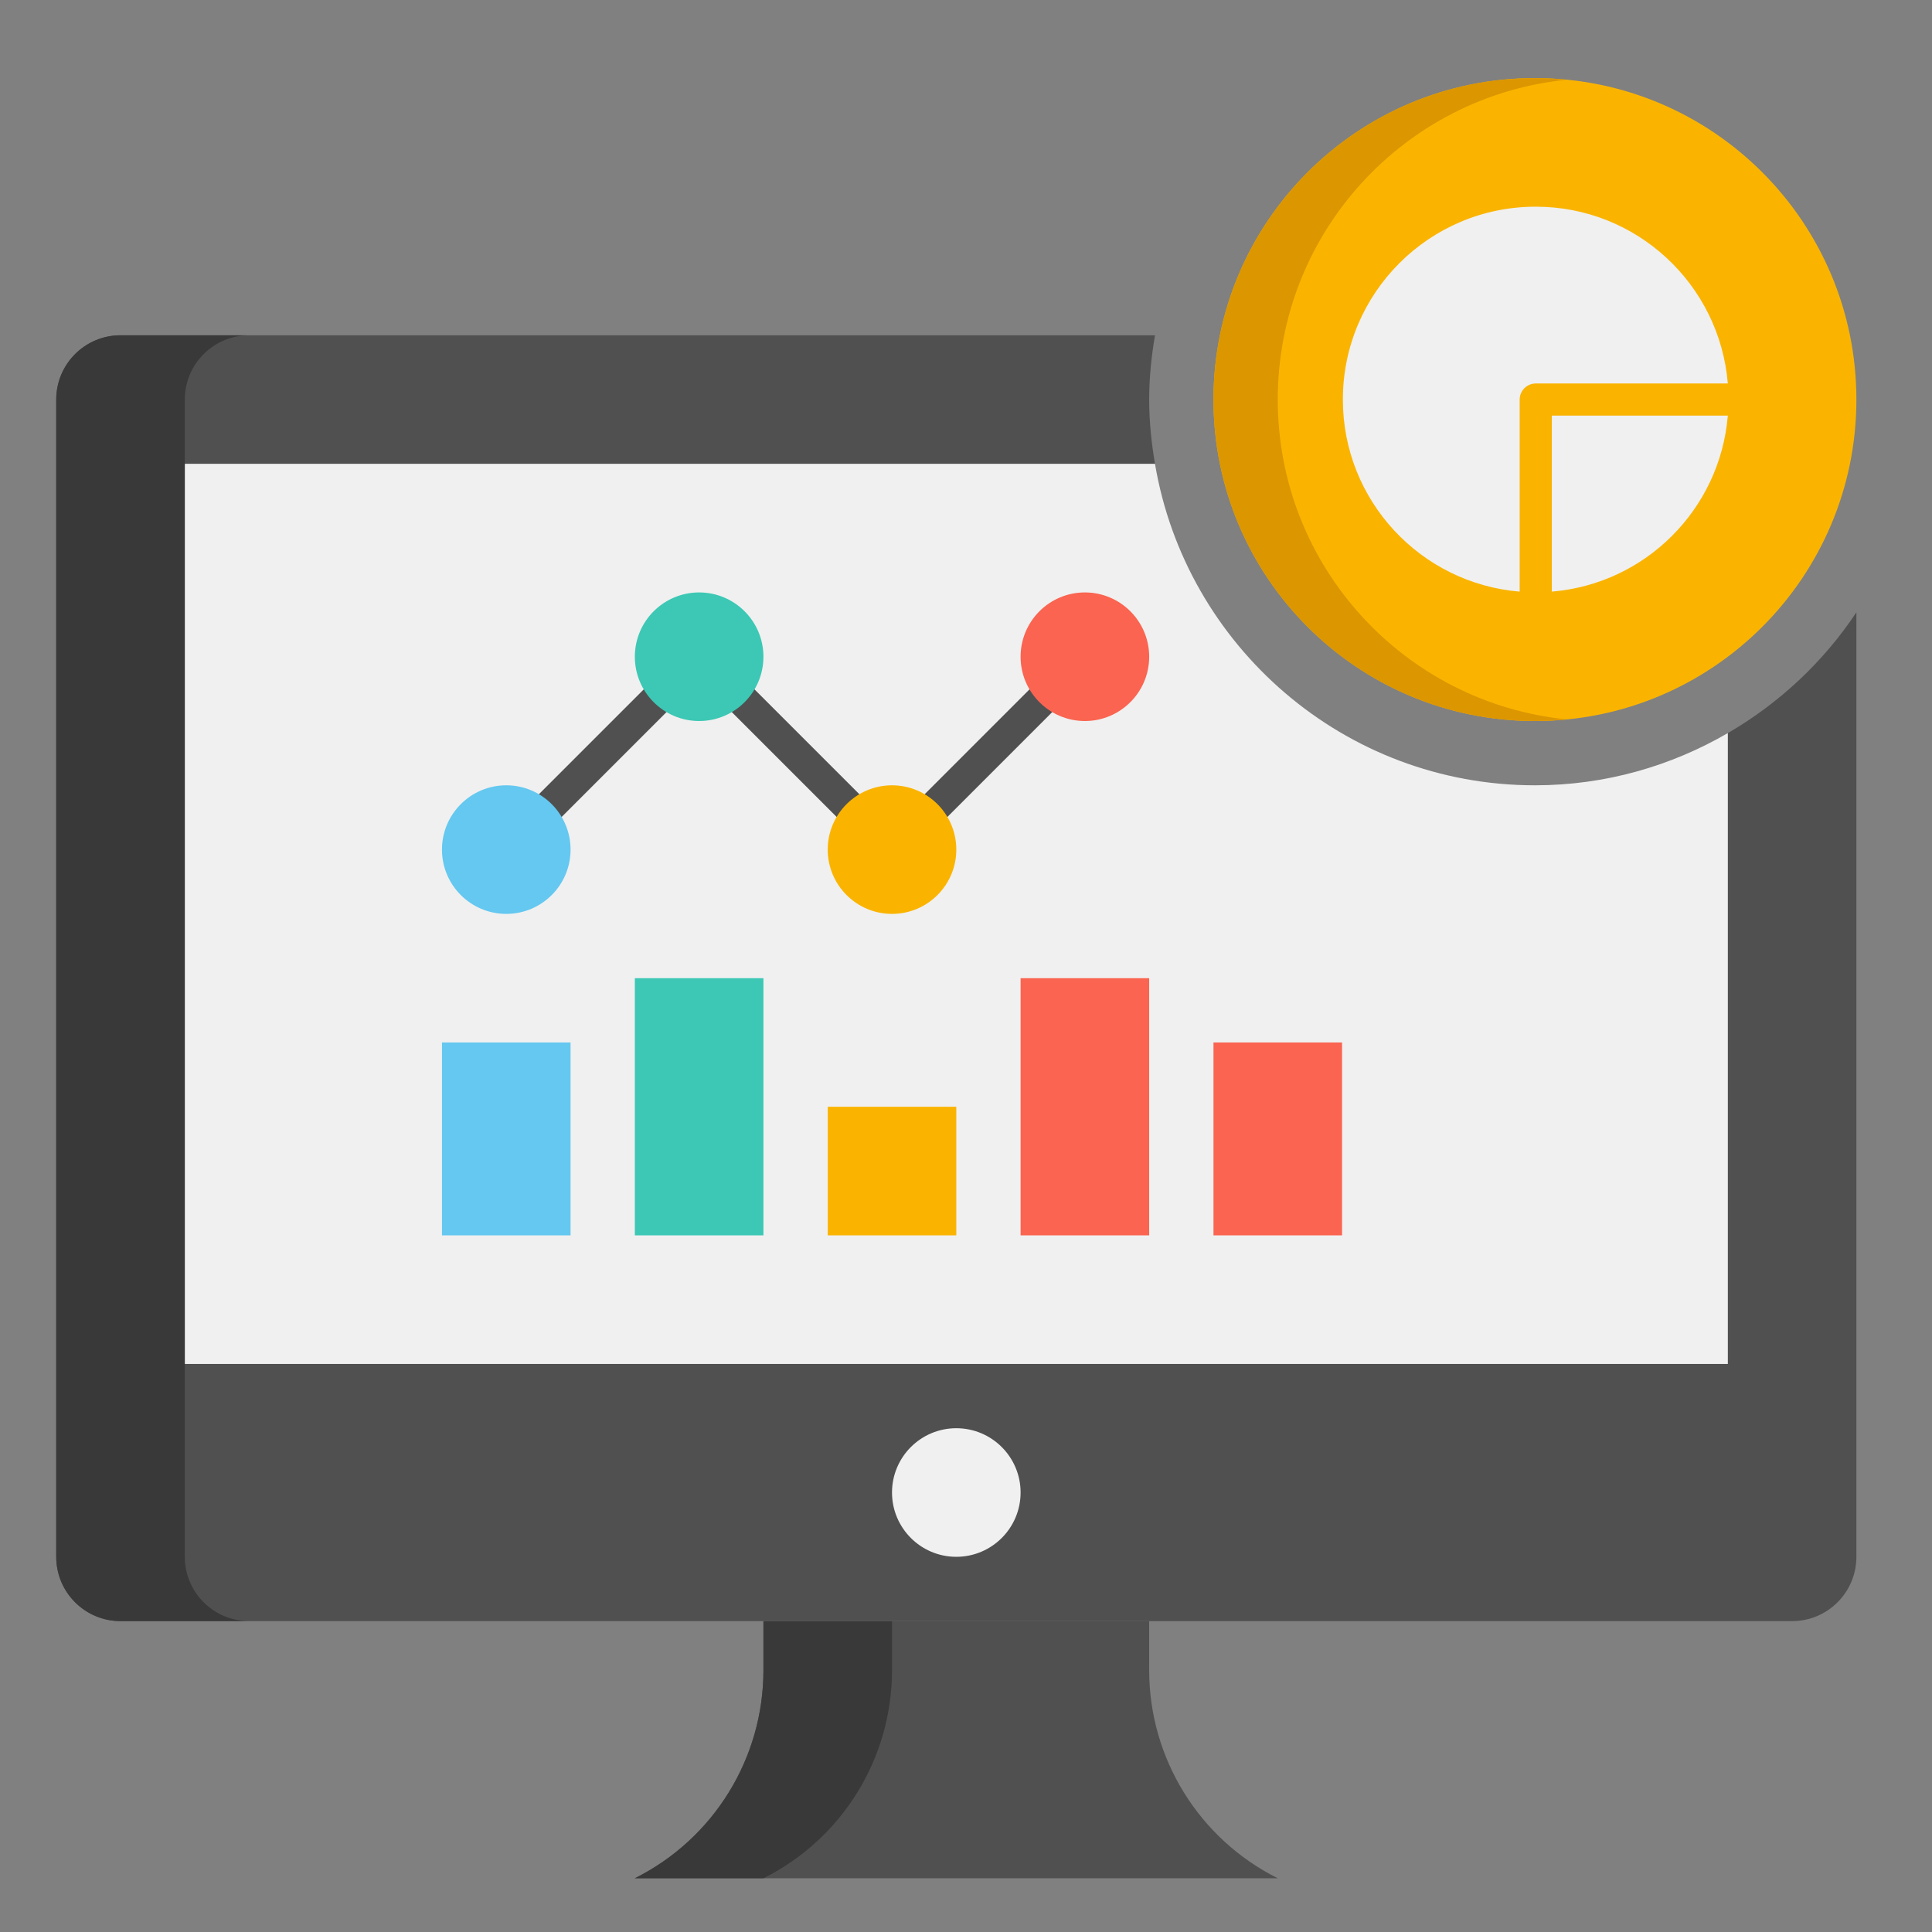
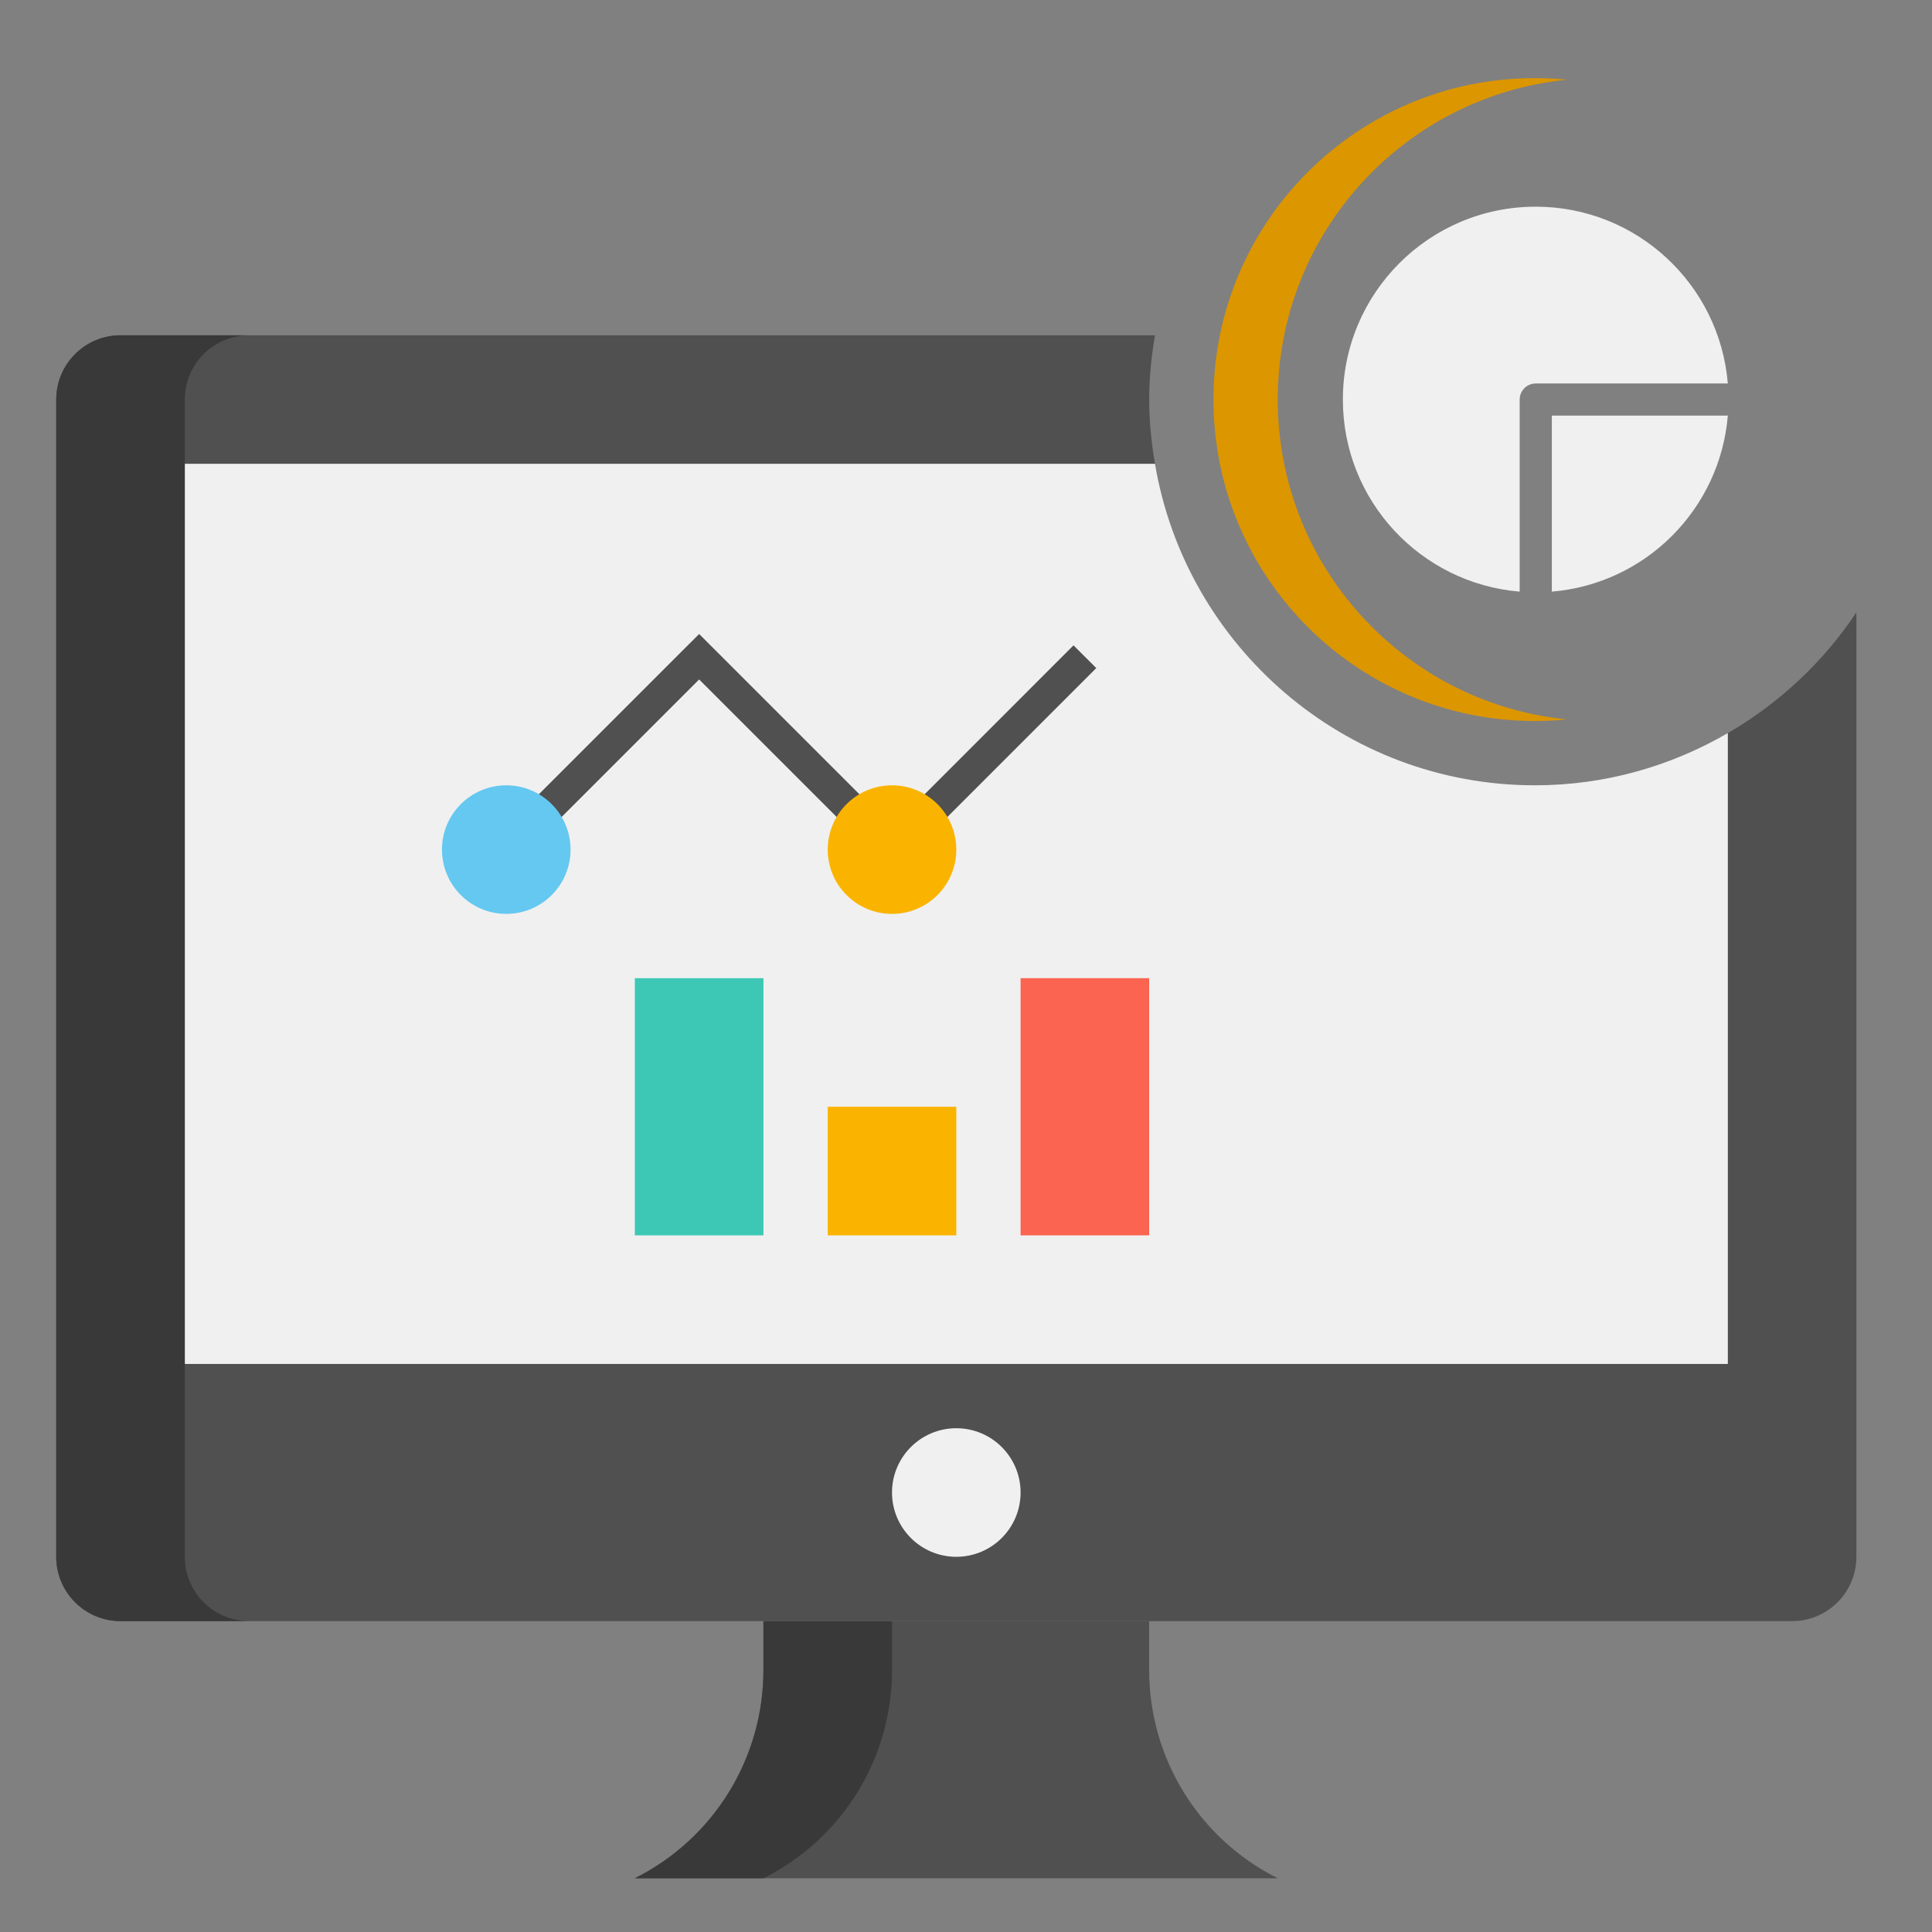
<svg xmlns="http://www.w3.org/2000/svg" clip-rule="evenodd" fill-rule="evenodd" stroke-linejoin="round" stroke-miterlimit="2" viewBox="0 0 2134 2134">
  <rect x="0" y="0" width="2134" height="2134" fill="#808080" stroke="none" />
  <g fill-rule="nonzero">
    <path d="m0 8c-2.452-1.226-4-3.731-4-6.472v-1.528h-12v1.528c0 2.741-1.548 5.246-4 6.472z" fill="#505050" transform="matrix(35.507 0 0 35.507 1411.358 1790.595)" />
    <path d="m0-4.944v-1.528h-4v1.528c0 2.741-1.548 5.247-4 6.472h4c2.452-1.225 4-3.731 4-6.472" fill="#393939" transform="matrix(35.507 0 0 35.507 985.277 2020.388)" />
    <path d="m0-15.248v19.624h-48v-28h30.181c-.111-.652-.181-1.318-.181-2 0-.683.07-1.349.181-2h-32.181c-1.104 0-2 .895-2 2v36c0 1.104.896 2 2 2h52c1.104 0 2-.896 2-2v-29.382c-1.023 1.541-2.396 2.826-4 3.758" fill="#505050" transform="matrix(35.507 0 0 35.507 1908.454 1351.181)" />
    <path d="m0-28h-30.181v28h48v-19.624c-1.767 1.026-3.813 1.624-6 1.624-5.934 0-10.862-4.334-11.819-10" fill="#f0f0f0" transform="matrix(35.507 0 0 35.507 1275.747 1506.541)" />
-     <path d="m-10-10c-5.523 0-10 4.477-10 10s4.477 10 10 10 10-4.477 10-10-4.477-10-10-10" fill="#fab400" transform="matrix(0 -35.507 -35.507 0 1695.413 86.269)" />
    <path d="m0 0c0-5.186 3.947-9.448 9-9.95-.329-.032-.663-.05-1-.05-5.523 0-10 4.477-10 10s4.477 10 10 10c.337 0 .671-.018 1-.05-5.053-.502-9-4.765-9-9.95" fill="#dc9600" transform="matrix(35.507 0 0 35.507 1411.358 441.337)" />
    <path d="m0-.975h5.975c-.255-3.079-2.83-5.5-5.975-5.5-3.314 0-6 2.687-6 6 0 3.145 2.421 5.72 5.5 5.975v-5.975c0-.276.224-.5.5-.5" fill="#f0f0f0" transform="matrix(35.507 0 0 35.507 1696.315 458.202)" />
-     <path d="m0 5.475c2.914-.241 5.233-2.561 5.475-5.475h-5.475z" fill="#f0f0f0" transform="matrix(35.507 0 0 35.507 1714.068 459.076)" />
+     <path d="m0 5.475c2.914-.241 5.233-2.561 5.475-5.475h-5.475" fill="#f0f0f0" transform="matrix(35.507 0 0 35.507 1714.068 459.076)" />
    <path d="m0 7.414-6-6-5.646 5.646-.708-.707 6.354-6.353 6 6 5.646-5.647.708.707z" fill="#505050" transform="matrix(35.507 0 0 35.507 985.277 700.288)" />
    <path d="m0 4c-1.104 0-2-.896-2-2s.896-2 2-2 2 .896 2 2-.896 2-2 2" fill="#64c8f0" transform="matrix(35.507 0 0 35.507 559.195 867.418)" />
    <path d="m0 4c-1.104 0-2-.896-2-2s.896-2 2-2 2 .896 2 2-.896 2-2 2" fill="#fab400" transform="matrix(35.507 0 0 35.507 985.277 867.418)" />
-     <path d="m0 4c-1.104 0-2-.896-2-2s.896-2 2-2 2 .896 2 2-.896 2-2 2" fill="#3cc8b4" transform="matrix(35.507 0 0 35.507 772.236 654.378)" />
-     <path d="m0 4c-1.104 0-2-.896-2-2s.896-2 2-2 2 .896 2 2-.896 2-2 2" fill="#fa6450" transform="matrix(35.507 0 0 35.507 1198.318 654.378)" />
  </g>
-   <path d="m488.182 1151.473h142.027v213.041h-142.027z" fill="#64c8f0" stroke-width="35.507" />
  <path d="m701.222 1080.459h142.027v284.054h-142.027z" fill="#3cc8b4" stroke-width="35.507" />
  <path d="m914.263 1222.486h142.027v142.027h-142.027z" fill="#fab400" stroke-width="35.507" />
  <path d="m1127.304 1080.459h142.027v284.054h-142.027z" fill="#fa6450" stroke-width="35.507" />
-   <path d="m1340.345 1151.473h142.027v213.041h-142.027z" fill="#fa6450" stroke-width="35.507" />
  <path d="m0 4c-1.104 0-2-.896-2-2s.896-2 2-2 2 .896 2 2-.896 2-2 2" fill="#f0f0f0" fill-rule="nonzero" transform="matrix(35.507 0 0 35.507 1056.29 1577.554)" />
  <path d="m0 36v-36c0-1.104.896-2 2-2h-4c-1.104 0-2 .896-2 2v36c0 1.104.896 2 2 2h4c-1.104 0-2-.896-2-2" fill="#393939" fill-rule="nonzero" transform="matrix(35.507 0 0 35.507 204.127 441.337)" />
</svg>